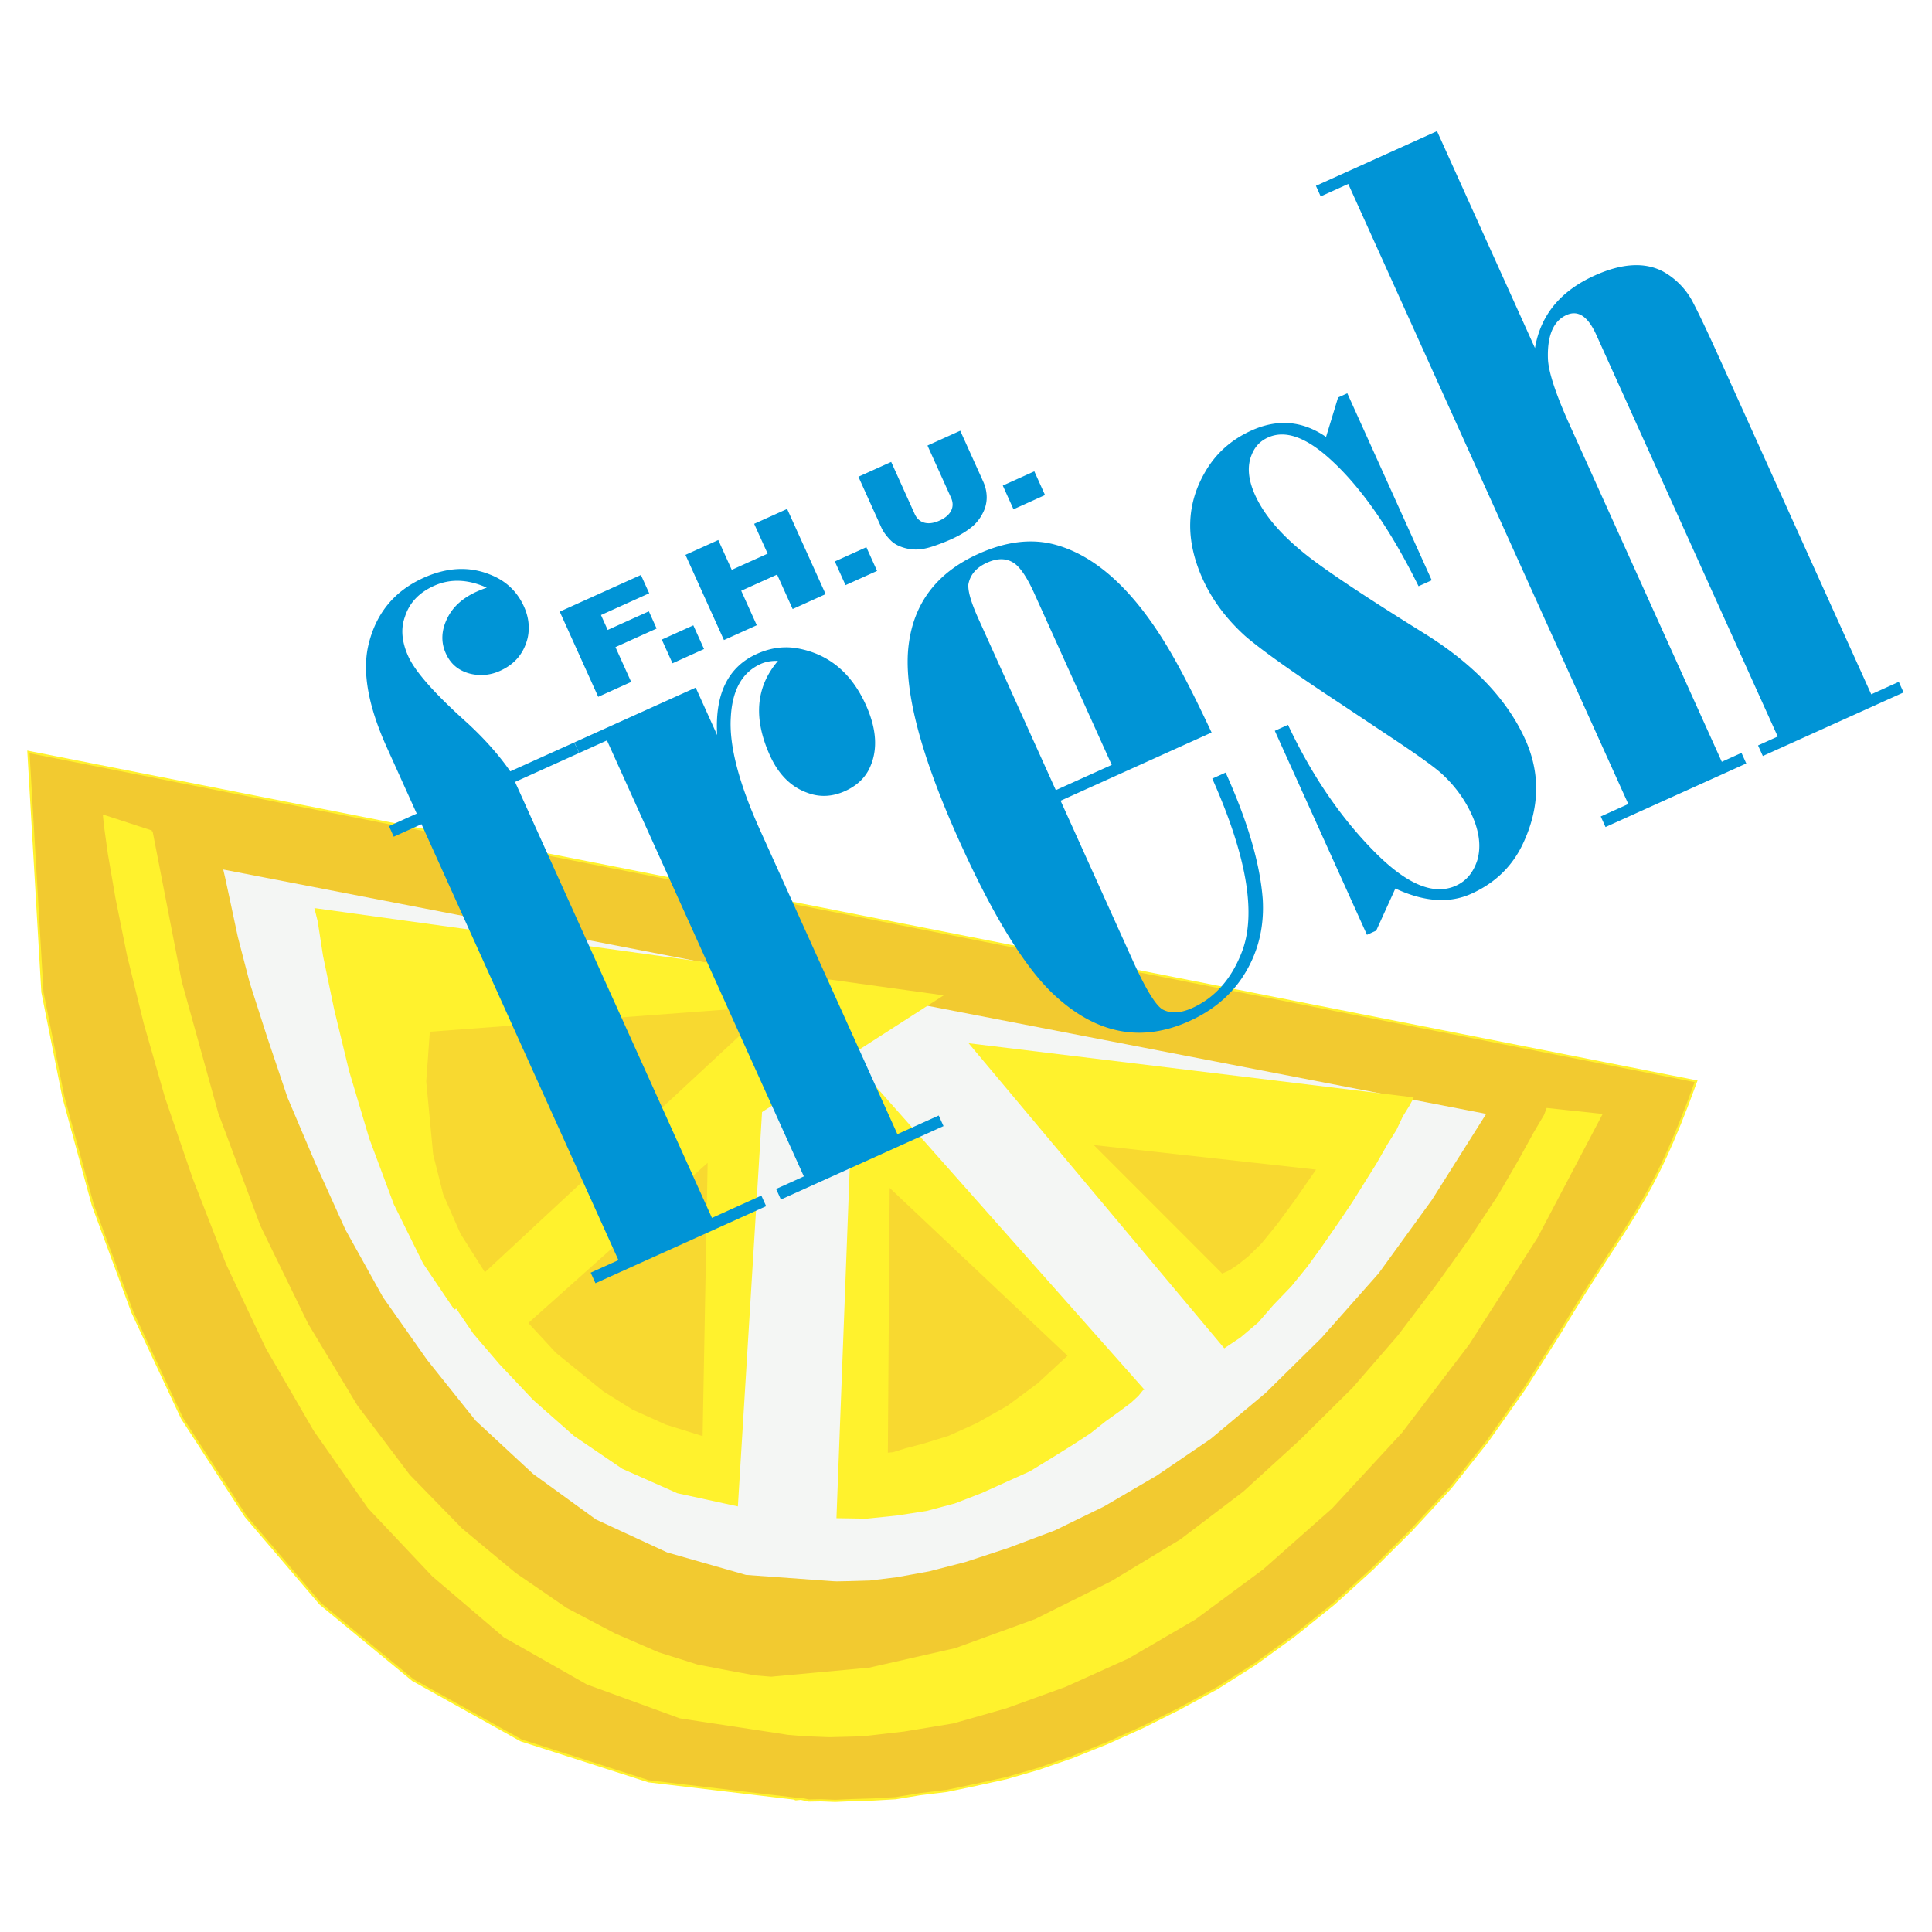
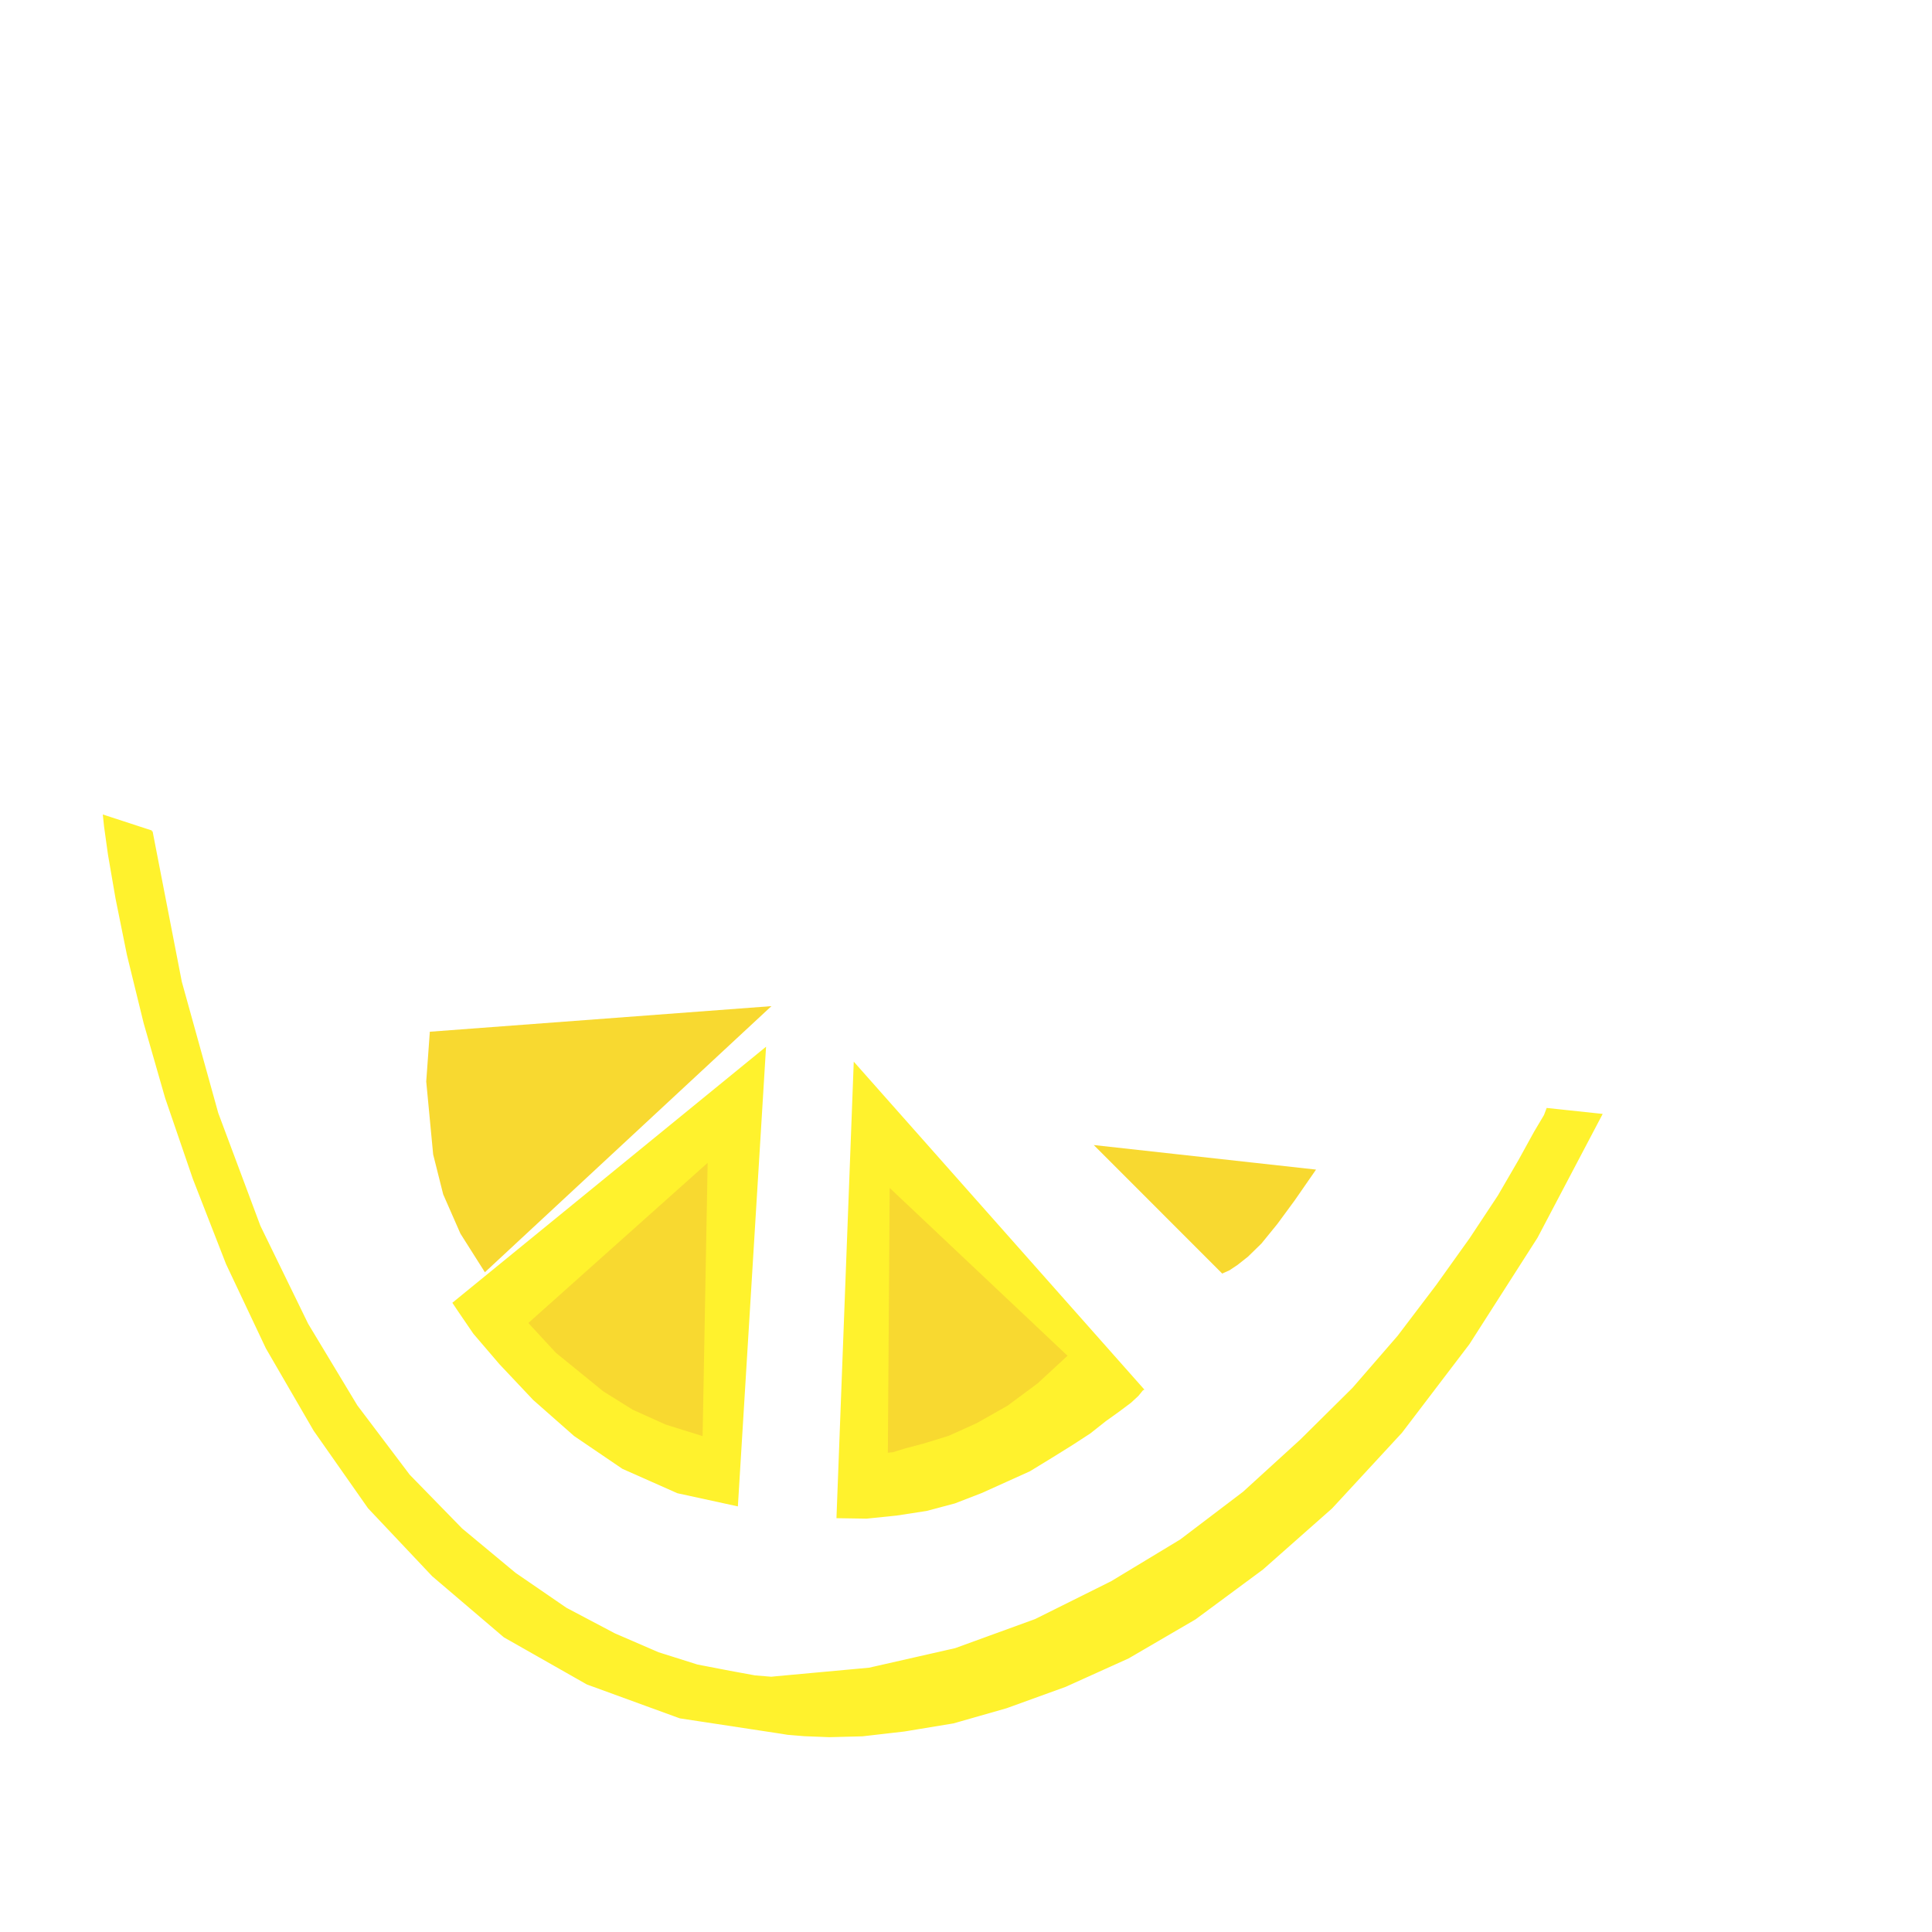
<svg xmlns="http://www.w3.org/2000/svg" width="2500" height="2500" viewBox="0 0 192.756 192.756">
  <g fill-rule="evenodd" clip-rule="evenodd">
-     <path fill="#fff" d="M0 0h192.756v192.756H0V0z" />
-     <path d="M2.835 75.017l1.397 23.98 2.094 10.466 2.94 10.786 3.947 10.683 4.954 10.579 6.346 9.774 7.46 8.744 9.224 7.597 10.791 6.012 12.729 4.083 14.47 1.717.211.079.503-.052.781.175 1.218-.023 1.43.056 1.722-.075 2.079-.061 2.225-.128 2.45-.404 2.663-.324 2.888-.603 3.034-.668 3.26-.945 3.34-1.157 3.42-1.369 3.646-1.646 3.579-1.792 3.806-2.07 3.819-2.427 3.834-2.785 3.993-3.208 3.861-3.5 3.877-3.857 3.89-4.215 3.692-4.652 3.641-5.155 3.589-5.659c6.903-11.527 8.999-12.465 13.583-25.093L2.835 75.017z" fill="#f2ca30" stroke="#fff22d" stroke-width=".216" stroke-miterlimit="2.613" />
-     <path fill="#f4f6f4" d="M22.273 86.753l.184.795.484 2.24.786 3.683 1.181 4.557 1.721 5.368 2.052 6.096 2.752 6.483 3.029 6.707 3.745 6.736 4.407 6.261 4.845 6.063 5.734 5.311 6.266 4.544 7.103 3.287 7.86 2.244 8.712.63.357.014 1.219-.023 2.079-.061 2.662-.325 3.246-.588 3.617-.932 4.281-1.406 4.652-1.75 4.892-2.385 5.278-3.086 5.371-3.655 5.481-4.582 5.587-5.508 5.697-6.435 5.301-7.31 5.423-8.595L22.273 86.753z" />
-     <path fill="#fff22d" d="M31.363 90.599l.329 1.3.54 3.484 1.103 5.3 1.491 6.159 2.017 6.751 2.445 6.556 2.933 5.923 3.11 4.6 48.823-31.368-62.791-8.705zM141.038 109.485l-.08.211-.386.701-.611.979-.626 1.336-.917 1.468-1.077 1.89-1.224 1.957-1.222 1.957-1.37 2.023-1.593 2.301-1.515 2.088-1.581 1.943-1.792 1.863-1.5 1.731-1.778 1.505-1.619 1.082-25.509-30.439 44.4 5.404z" />
    <path fill="#fff22d" d="M76.43 104.43l-31.299 25.548.54.808 1.558 2.282 2.601 3.038 3.368 3.571 4.083 3.598 4.812 3.269 5.49 2.436 6.035 1.313 2.812-45.863zM85.179 105.921l29 32.725-.146.065-.451.556-.743.686-1.181.885-1.327.95-1.552 1.228-1.763 1.147-2.056 1.279-2.202 1.346-2.333 1.054-2.479 1.119-2.69 1.04-2.822.748-2.955.456-3.02.311-3.006-.047 1.726-45.548z" />
    <path fill="#f8d930" d="M52.713 131.995l.344.372 1.03 1.114 1.373 1.487 2.221 1.806 2.498 2.033 2.935 1.835 3.307 1.49 3.678 1.147.503-27.263-17.889 15.979zM42.883 102.936l-.044.621-.134 1.862-.18 2.483.326 3.425.366 3.854 1.001 3.981 1.72 3.918 2.44 3.853 28.587-26.55-34.082 2.553zM88.581 144.939l.503-.051 1.232-.381 1.882-.498 2.465-.763 2.771-1.251 3.076-1.74 3.024-2.244 2.973-2.747-17.743-16.742-.183 26.417zM109.126 114.241l12.814 12.823.146-.066.583-.263.81-.542 1.035-.818 1.34-1.308 1.581-1.942 1.74-2.366 2.126-3.068-22.175-2.45z" />
    <path fill="#fff22d" stroke="#fff22d" stroke-width=".216" stroke-miterlimit="2.613" d="M15.119 82.962l-4.737-1.547.103 1.006.391 2.808.757 4.399 1.138 5.63 1.666 6.798 2.141 7.461 2.761 8.057 3.316 8.509 3.966 8.392 4.761 8.208 5.423 7.733 6.393 6.77 7.136 6.082 8.265 4.694 9.248 3.372 10.179 1.548.569.094 1.641.136 2.503.099 3.298-.085 4.172-.48 4.901-.809 5.287-1.51 5.885-2.131 6.27-2.832 6.67-3.89 6.713-4.963 6.9-6.102 6.957-7.531 6.722-8.829 6.792-10.617 6.425-12.206-5.348-.57-.24.635-.997 1.68-1.543 2.802-2.075 3.572-2.817 4.257-3.335 4.666-3.853 5.076-4.502 5.192-5.215 5.166-5.72 5.217-6.275 4.765-6.896 4.168-7.597 3.782-7.992 2.907-8.598 1.952-9.271.852-.504.051-1.641-.135-2.489-.457-3.269-.63-3.89-1.228-4.365-1.89-4.841-2.555-5.089-3.494-5.34-4.437-5.23-5.362-5.24-6.937-4.907-8.143-4.77-9.784-4.21-11.267-3.637-13.104-2.916-15.011z" />
-     <path d="M57.292 74.077l.477 1.055-6.383 2.882 19.645 43.497 4.929-2.227.477 1.056-17.028 7.689-.477-1.055 2.768-1.25-19.647-43.496-2.769 1.252-.476-1.057 2.768-1.25-2.981-6.6c-1.828-4.049-2.455-7.427-1.865-10.101.726-3.212 2.562-5.483 5.527-6.822 2.336-1.055 4.557-1.167 6.64-.324 1.578.615 2.699 1.682 3.382 3.194.469 1.04.588 2.087.367 3.116-.371 1.534-1.273 2.624-2.747 3.29a4.504 4.504 0 0 1-2.99.289c-1.152-.297-1.949-.96-2.425-2.016-.513-1.135-.463-2.333.178-3.589.563-1.109 1.526-1.962 2.899-2.583.276-.123.618-.259 1.005-.396-1.898-.851-3.652-.91-5.263-.183-1.493.673-2.469 1.704-2.905 3.094-.436 1.183-.309 2.512.337 3.943.699 1.545 2.67 3.766 5.925 6.677 1.748 1.619 3.158 3.222 4.248 4.796l6.384-2.881zm.019-.01l12.1-5.465 2.141 4.742c-.245-4.1 1.086-6.806 3.955-8.101 1.335-.604 2.691-.799 4.051-.56 3.116.565 5.382 2.442 6.827 5.641 1.138 2.521 1.225 4.702.258 6.54-.479.879-1.252 1.572-2.332 2.061-1.258.567-2.504.636-3.726.183-1.657-.579-2.909-1.835-3.771-3.741-1.67-3.702-1.408-6.837.805-9.43-.671-.019-1.24.087-1.73.309-1.846.834-2.842 2.61-2.977 5.346-.174 2.809.816 6.573 2.937 11.268l13.683 30.294 4.125-1.861.477 1.056-16.224 7.326-.477-1.055 2.768-1.25-19.645-43.498-2.769 1.251-.476-1.056zm64.972 3.014c2.191 4.852 3.434 9.071 3.702 12.648.17 2.94-.535 5.571-2.108 7.896-1.253 1.834-3.002 3.252-5.223 4.253-4.675 2.113-9.071 1.33-13.197-2.365-2.996-2.648-6.231-7.826-9.704-15.514-3.962-8.774-5.656-15.351-5.091-19.703.531-4.167 2.836-7.178 6.939-9.032 2.693-1.215 5.17-1.54 7.458-.978 4.373 1.098 8.397 4.875 12.052 11.341 1.149 2.024 2.399 4.532 3.77 7.458l-15.065 6.804 7.194 15.929c1.28 2.834 2.272 4.455 2.963 4.883.816.445 1.81.395 2.988-.138 2.259-1.021 3.934-2.915 4.978-5.681 1.418-3.826.414-9.555-2.99-17.199l1.334-.602zm-16.944 1.753l5.579-2.52-7.733-17.124c-.698-1.545-1.351-2.52-1.956-2.967-.767-.546-1.677-.571-2.757-.083-1.062.479-1.683 1.196-1.859 2.166-.053.669.268 1.796.993 3.403l7.733 17.125zm29.082-39.594l8.425 18.653-1.315.594c-2.767-5.599-5.688-9.818-8.747-12.609-2.463-2.263-4.551-3.008-6.279-2.227-.766.345-1.292.905-1.606 1.674-.496 1.152-.383 2.504.321 4.065 1.017 2.253 3.043 4.485 6.083 6.717 2.403 1.76 6.062 4.148 10.925 7.167 4.851 3.044 8.156 6.54 9.949 10.51 1.514 3.355 1.446 6.82-.229 10.383-1.06 2.263-2.769 3.924-5.146 4.999-2.199.994-4.713.82-7.587-.519l-1.91 4.202-.924.417-9.193-20.353 1.316-.596c2.413 5.132 5.378 9.445 8.887 12.924 3.106 3.056 5.707 4.102 7.868 3.125 1.041-.471 1.743-1.319 2.145-2.581.37-1.325.193-2.818-.554-4.474-.698-1.543-1.68-2.882-2.943-4.057-.779-.729-2.658-2.062-5.625-4.022l-4.667-3.108c-4.875-3.204-7.997-5.456-9.409-6.694-1.883-1.711-3.281-3.602-4.213-5.666-1.736-3.843-1.665-7.404.241-10.672 1.057-1.845 2.608-3.228 4.632-4.143 2.612-1.178 5.093-.972 7.434.646l1.201-3.939.92-.416zm-3.131-20.702l12.081-5.454 9.774 21.646c.552-3.283 2.535-5.697 5.953-7.24 2.711-1.225 4.989-1.364 6.816-.405a7.4 7.4 0 0 1 2.874 2.855c.627 1.177 1.542 3.098 2.743 5.761l15.164 33.571 2.748-1.242.477 1.055-14.042 6.343-.477-1.056 1.964-.888-18.102-40.077c-.831-1.844-1.815-2.5-2.973-1.977-1.296.586-1.923 2.025-1.854 4.327.038 1.291.756 3.509 2.188 6.675l15.161 33.572 1.964-.888.477 1.055-14.042 6.343-.477-1.055 2.749-1.242-27.94-61.865-2.751 1.242-.475-1.056zM55.845 61.022l8.099-3.658.826 1.827-4.81 2.172.669 1.485 4.107-1.856.775 1.717-4.107 1.854 1.568 3.474-3.289 1.485-3.838-8.5zm10.182 2.79l3.146-1.422 1.069 2.365-3.146 1.422-1.069-2.365zm2.361-8.454l3.276-1.48 1.343 2.975 3.58-1.617-1.344-2.975 3.289-1.485 3.841 8.5-3.289 1.487-1.553-3.439-3.58 1.616 1.553 3.44-3.276 1.478-3.84-8.5zm14.903.656l3.146-1.42 1.068 2.365-3.146 1.42-1.068-2.365zm9.244-11.561l3.269-1.478 2.289 5.07c.229.501.344 1.02.35 1.555a3.353 3.353 0 0 1-.39 1.588 4.244 4.244 0 0 1-.993 1.298c-.552.475-1.271.915-2.165 1.318-.515.233-1.092.458-1.729.675-.634.218-1.194.332-1.682.345a4.228 4.228 0 0 1-1.457-.226c-.484-.164-.864-.386-1.142-.665-.446-.449-.764-.882-.951-1.299l-2.29-5.069 3.27-1.478 2.344 5.191c.21.465.535.754.97.87.438.116.941.046 1.511-.212.563-.252.949-.583 1.154-.985.202-.397.199-.837-.014-1.308l-2.344-5.19zm7.513 3.993l3.146-1.42 1.068 2.365-3.146 1.42-1.068-2.365z" fill="#0094d6" />
  </g>
</svg>